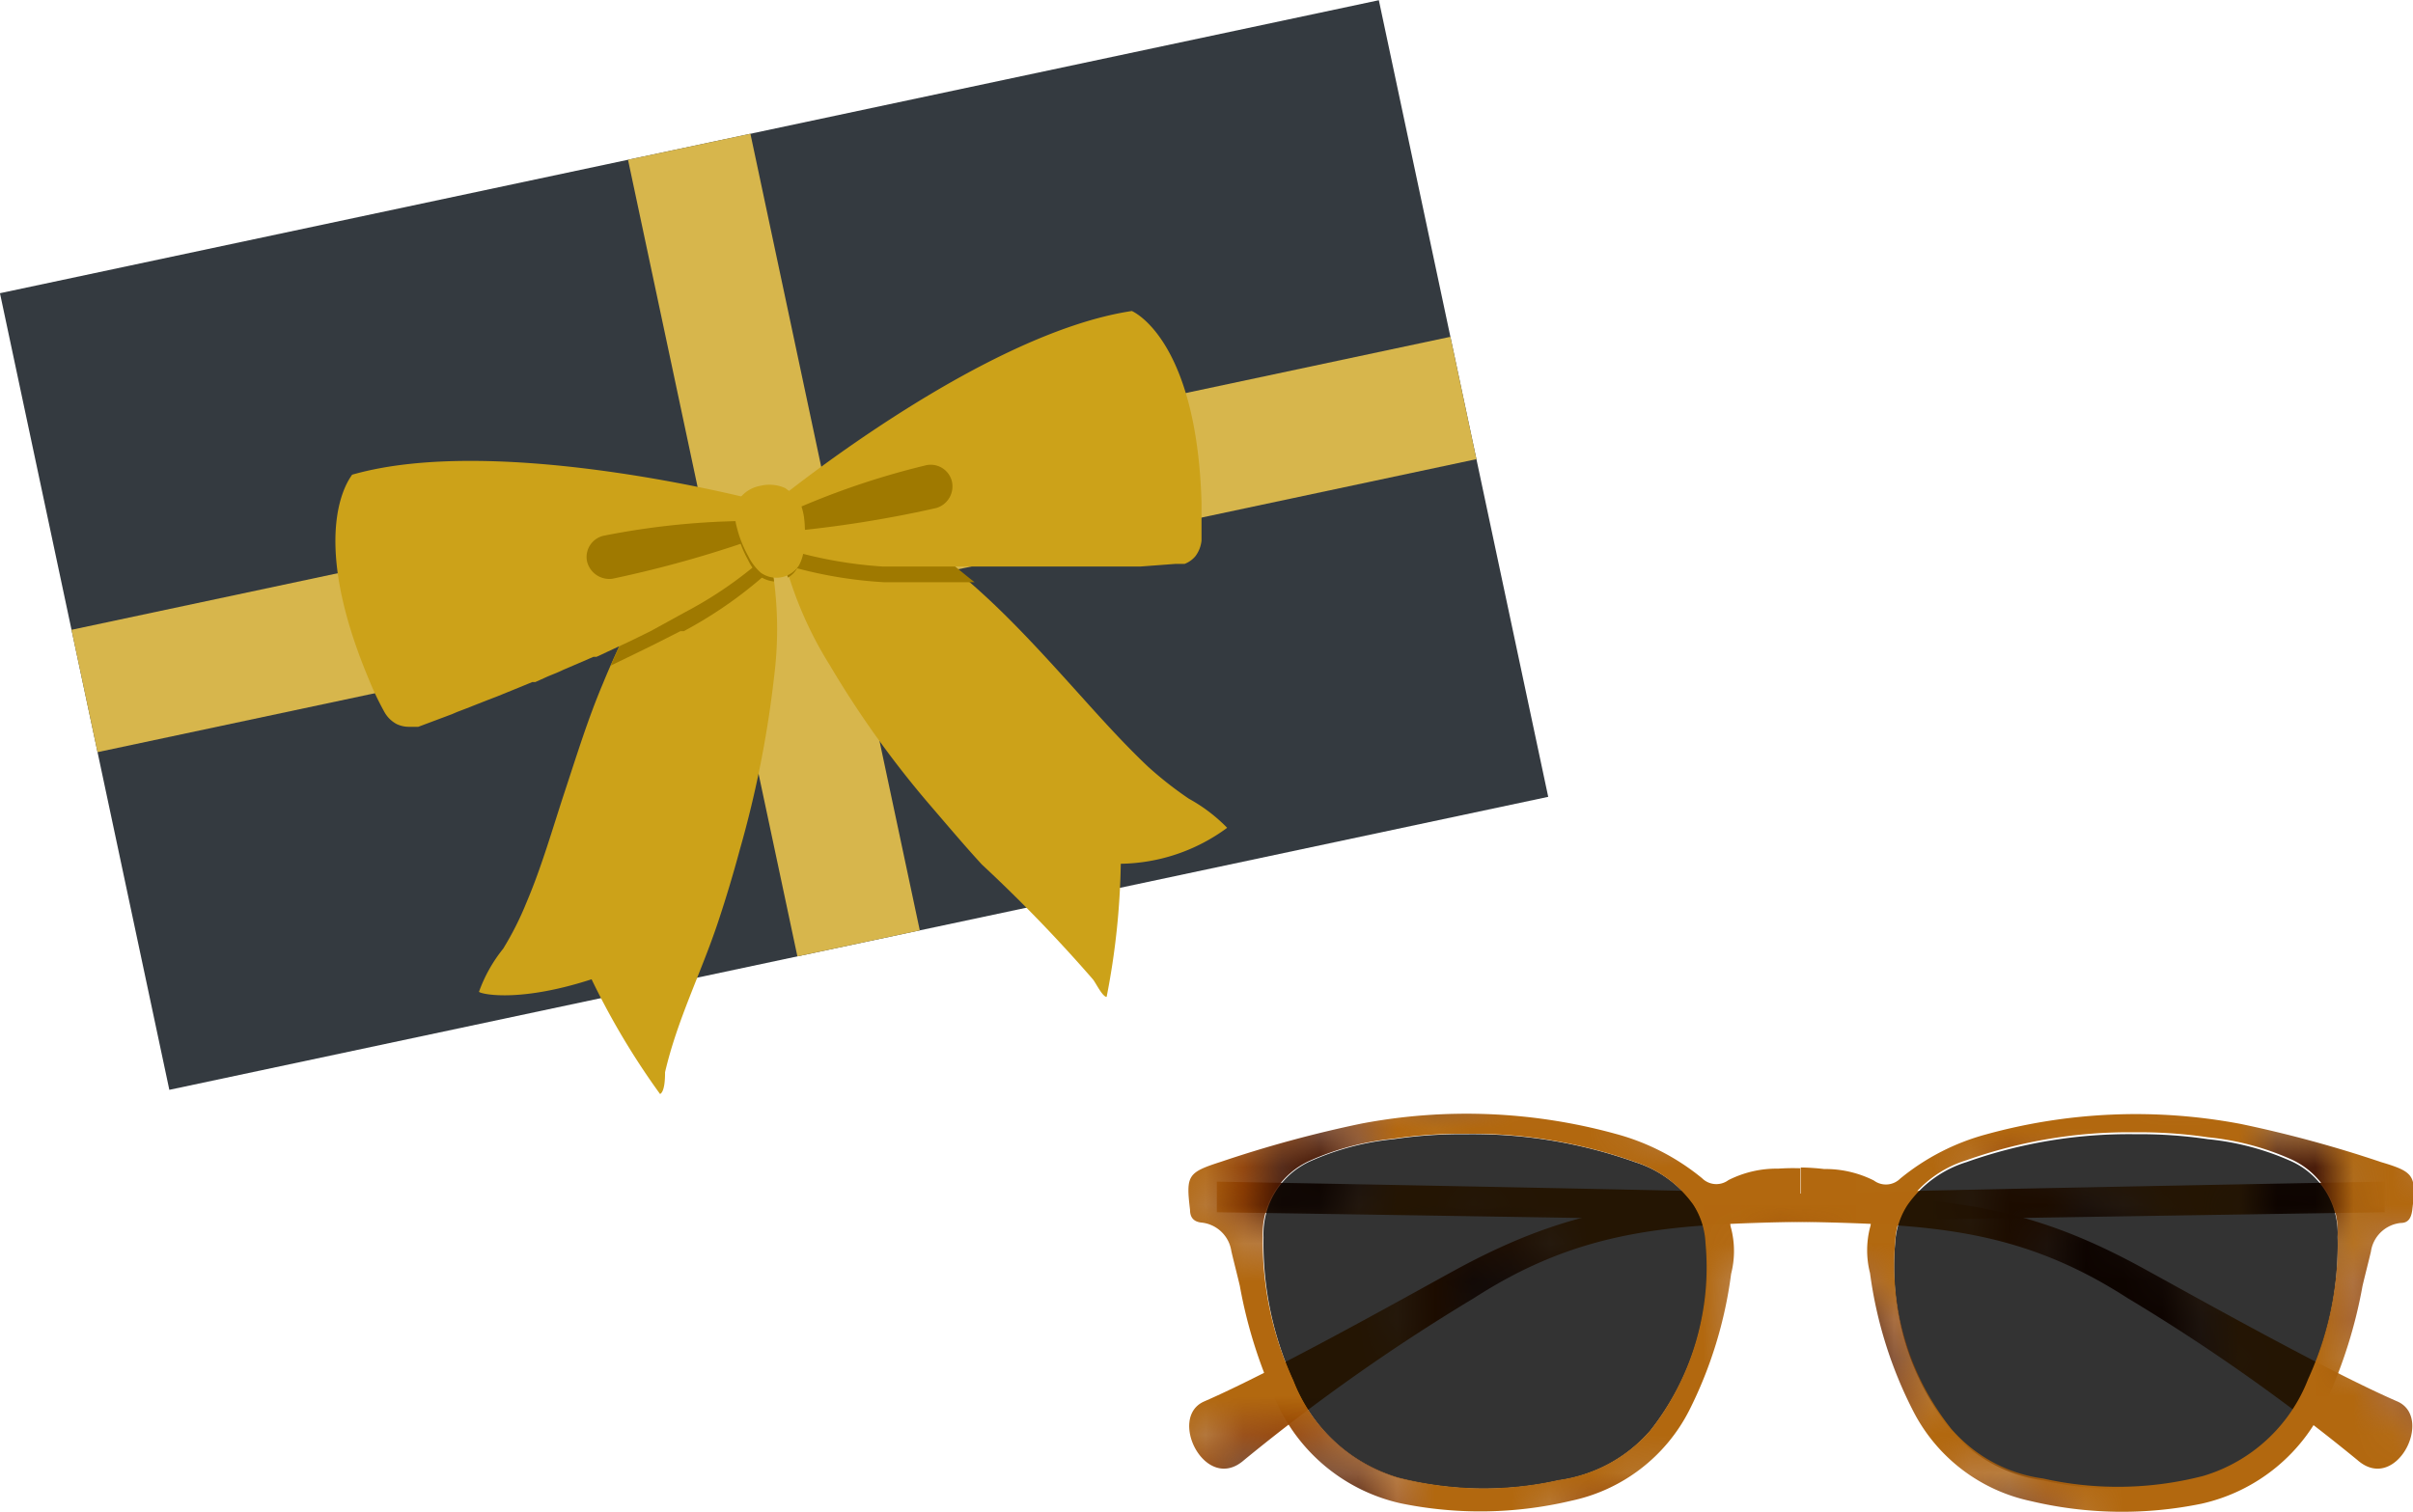
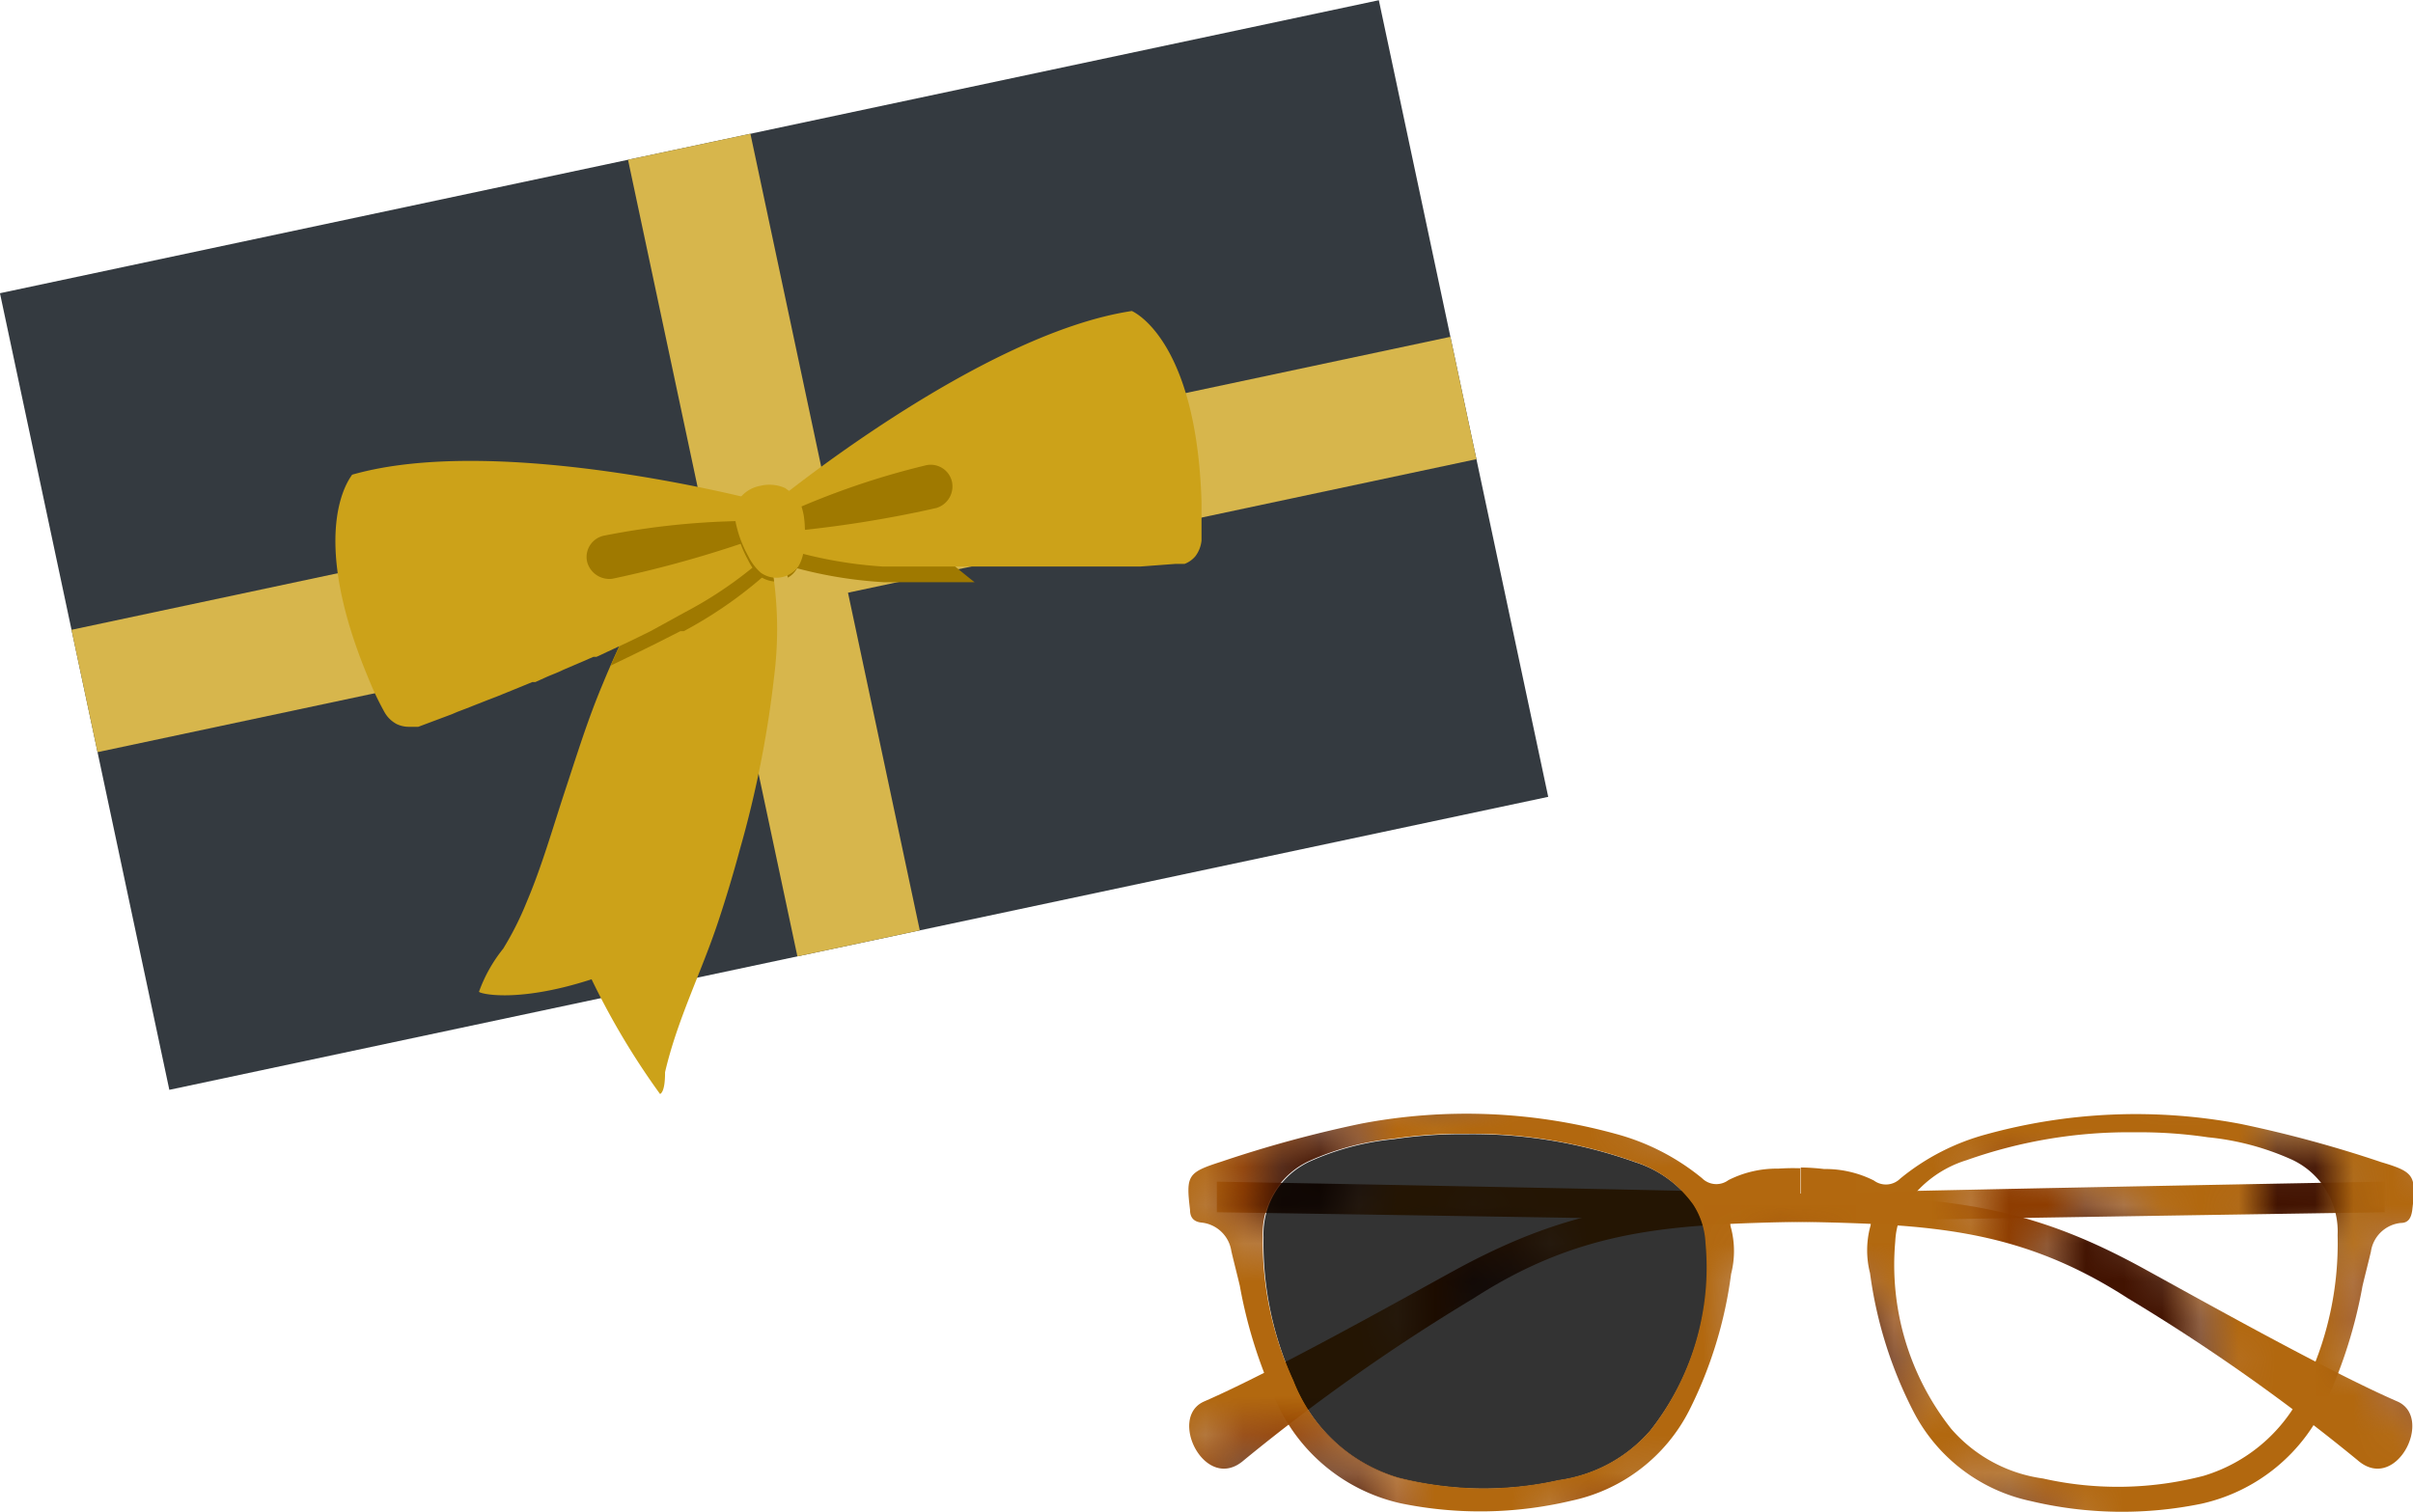
<svg xmlns="http://www.w3.org/2000/svg" viewBox="0 0 63.06 39.52">
  <defs>
    <pattern id="a" width="50" height="51.03" patternUnits="userSpaceOnUse" viewBox="0 0 50 51.03">
      <rect width="50" height="51.03" style="fill:none" />
      <path d="M47.16,3.16a5.62,5.62,0,0,0,2.84-1V6.31a8.82,8.82,0,0,1-1.22-.66c-1-.62-3.29-.4-3.54,0s1.47,1.92,2.28,2.43A2.27,2.27,0,0,0,50,8.5v1.67a1.8,1.8,0,0,0-1.89,1.42c-.14,1.06-.24,2.15,1.14,2.83a3.37,3.37,0,0,0,.75.26V25.35l-.1-.06s-3.58-1.8-6.62-.83-3,4.29.61,5.05c3,.63,4.94.57,6.11-.29V35a8.54,8.54,0,0,0-1.12-1.5s-2.22-1.43-3-.61-.4,3,.88,4.37S49.36,38.39,50,37L50,37v2.61c-1.07,1-.89,3.18,0,4.55v2.22a1.65,1.65,0,0,0-.71-.15c-.71,0-1,.38-.58,1.09s.95,1.09,1.19.75a.22.22,0,0,1,.1-.09v2.16a4.19,4.19,0,0,0-2.63-1A19,19,0,0,0,44.68,49c-.66,0-1.45,1-1.75,2h-1L42,51a2.35,2.35,0,0,0-.05-3.28,1.85,1.85,0,0,0-1.82-.39,2.4,2.4,0,0,0-1.17,3,1.66,1.66,0,0,0,.62.67H37.41l-.06-.11s-1.42-2-2.69-1.41A4.63,4.63,0,0,0,32.84,51H31l-.15-.22s-1-1.19-1.62-.56a1,1,0,0,0-.17.78H23.79a.77.77,0,0,0-.77-.16,1.42,1.42,0,0,0-.35.16H18.78a2.31,2.31,0,0,0-.39-.31s-2.37-1.21-3.54-.11a2.27,2.27,0,0,0-.33.42H9.78a2.25,2.25,0,0,0-2-2.7S7,48.4,6.1,48.4a2.61,2.61,0,0,0-2.22,1.85A1.36,1.36,0,0,0,4,51H.67A4,4,0,0,0,0,50.09V47.93c.3-.17.9.06,1.08-.17s.16-.64-.24-.94A4,4,0,0,0,0,46.33V44.11a3,3,0,0,0,1.11,1c1.77.91,3.95.68,3.95-.5S5.67,42.29,5,41A4.66,4.66,0,0,0,3.19,38.9a2.84,2.84,0,0,0-3.09.56l-.1.1V37a2,2,0,0,0,0-2V29.22a2.9,2.9,0,0,0,.57-.54A2.32,2.32,0,0,0,0,25.35V14.68a1.3,1.3,0,0,0,1.52-.9c.33-.72.94-1.32.4-2.34,0,0-.51-1.24-1.55-1.28H0V8.5l.05,0C.81,7.9,1.11,7,.05,6.32H0V2.16A1.71,1.71,0,0,0,.71.06.21.21,0,0,1,.67,0H4A3.42,3.42,0,0,0,6.64,2.26,3.56,3.56,0,0,0,9.78,0V0h4.74a4.15,4.15,0,0,0,1,4.82C17,6,18.67,4.87,19.14,3c.37-1.51.15-2.46-.36-3h3.89c-.54.37-.5,1.09-.46,1.81s.66,1.18,1.52,1A1.24,1.24,0,0,0,24.44,1a3.16,3.16,0,0,0-.65-1h5.29c.09,1,.84,2.47,1.48,2.6C31.38,2.76,32,1.44,31,0h1.82a4,4,0,0,0-.76,2.43,2.88,2.88,0,0,0,3,3.16A3,3,0,0,0,38.31,3a5.89,5.89,0,0,0-.9-3h2.12a2,2,0,0,0,2.36,0h1a2.86,2.86,0,0,0-.12.85C42.86,2,43.82,3.56,47.16,3.16ZM40.94,6.21A2.1,2.1,0,0,0,43,5.36c.41-.5.21-1.07-.3-1.58,0,0-1.16-1.07-2-.39S40.08,6,40.94,6.21Zm-4.25,5.42a6.7,6.7,0,0,0,4,3.11A2.83,2.83,0,0,0,44.13,14a2.67,2.67,0,0,0-.46-3.55A16,16,0,0,1,42,9.15a3.1,3.1,0,0,0-3.29-.91C36.94,8.7,35.67,9.82,36.69,11.63Zm.86,17.45c1.21.05,2.73-1.7,1-3.39,0,0-1.42-.57-2.23.22S36.33,29,37.55,29.08Zm-2-.31s-1.37-1.18-2.28-.28-2.38,3.39-.91,3.73,1.82.62,3-.34A2.31,2.31,0,0,0,35.56,28.77ZM34,15.81c-1.76,1.5-.81,4.66.54,6.1s2.16,2.25,3,1.2,2-2.64-.07-6.17C37.48,16.94,35.79,14.3,34,15.81Zm-5.2-3.61a4,4,0,0,0,4.61.56c1.47-1,1.87-2.09,1.62-2.94s-.2-1.24-1-1.63a4.16,4.16,0,0,0-3.44-.34C28.59,8.47,27.78,11.24,28.84,12.2ZM23,23.34c-.14,1.05-.24,2.14,1.14,2.82s1.93.07,2.26-.64.95-1.32.41-2.34c0,0-.51-1.24-1.55-1.27S23.14,22.28,23,23.34Zm.3-6.48c0,.68,2.83,1.73,3.17-.68s-.47-2.71-1-3a2,2,0,0,0-2.09.46C22.64,14.53,23.31,16.18,23.31,16.86Zm6.24,5.72c1.62-.22,2.94-4.4.51-6.43a2.75,2.75,0,0,0-3.14,1.47C25.91,19.65,27.93,22.81,29.55,22.58Zm.66,5c1.06,0,1.52-.06,1.52-.74a2.24,2.24,0,0,0-.61-1.63s-1.06-.79-1.72,0S29.15,27.61,30.21,27.61ZM23.83,8.7c1.77.67,3.09-.29,4.46-1.13s1.62-2.71-.51-4.07a4.93,4.93,0,0,0-4,.34C22,5,22.06,8,23.83,8.7ZM20.56,26.93c-.86.68-.61,2.6.25,2.82a2.12,2.12,0,0,0,2.08-.85c.4-.5.2-1.07-.31-1.58C22.58,27.32,21.42,26.25,20.56,26.93Zm.69,5a1.84,1.84,0,0,0-1.82-.4,2.4,2.4,0,0,0-1.16,3c.45,1,2.32,1.47,3,.62A2.34,2.34,0,0,0,21.25,31.9ZM19.36,13.76a1.79,1.79,0,0,0,1.07-2.94s-.71-.9-1.32-.22S18.45,13.7,19.36,13.76Zm-3.15,4.32a18.38,18.38,0,0,1-.5,2.2,4.08,4.08,0,0,0,.4,3.76c1,1.68,2.4,2.61,3.56.91a8.06,8.06,0,0,0,1.19-5.27c-.08-1.83-.84-3-1.83-3.33S16.82,16.38,16.21,18.08ZM9.65,32.88a1.79,1.79,0,0,0,1.06-2.94S10,29,9.39,29.71,8.74,32.82,9.65,32.88Zm.57-8.72A4.77,4.77,0,0,0,7,23.34c-2.23.07-3.58,1.8-3.17,3s2.5,2.18,4.25,1.58S11.84,25.52,10.22,24.16Zm4.32-6.62a2.05,2.05,0,0,0-2.9-.53c-2,1.06-1.76,3.62-.75,3.92S15.82,20.32,14.54,17.54Zm-1.49,9c-.74.91-.06,2.56-.06,3.24s2.83,1.73,3.17-.68-.47-2.71-1-3A2.07,2.07,0,0,0,13.05,26.57Zm.51,11.14c.91.74,1.82.34,2.38-.73a2.79,2.79,0,0,0-1.22-3.9s-2.12-1.63-3.18.06S12.65,37,13.56,37.71ZM12,9.94c-.27,1.65,1,4.14,2.77,3.61a3.84,3.84,0,0,0,2.7-4.21C17,7.6,16,7.6,16,7.6S12.24,8.28,12,9.94Zm-.54-1.75a2.3,2.3,0,0,0,1.47-3.9,1.53,1.53,0,0,0-2.33.62C9.56,6.55,10.17,8.13,11.43,8.19Zm-4,3.16c-1.07.56-1.52,1.35-.71,2.93S8.25,16.94,9,16.66s1.83-.57,1.78-1.7a4.17,4.17,0,0,0-1.27-3.33A2,2,0,0,0,7.44,11.35ZM4.65,10.11A3.37,3.37,0,0,0,8.2,7.45,2.94,2.94,0,0,0,8,5a2.14,2.14,0,0,0-2.48-1A3.84,3.84,0,0,0,2.73,6.89,2.42,2.42,0,0,0,4.65,10.11Zm.64,11.28c.75-.67,1.43-4.68-1.35-4.72,0,0-2.26.33-3.11,1.88s-.95,4.1.32,4.64S4.53,22.06,5.29,21.39ZM6.37,32s-4-3.24-4.58-1.35S3.94,36.43,6,37.41,9.28,35.23,6.37,32Zm4.86,10.75s-2.33-1-3.74-.17-1.88,2.93.4,4.17,3.29,2.26,4.71.8S13.71,44.2,11.23,42.74ZM18,42.51c.16-1.41-.3-2.31-1.16-2.65,0,0-3-.45-3.8.45s-.1,2.77,1.88,3.56S17.86,43.92,18,42.51Zm2.45,5.39a1.53,1.53,0,0,0-.82-1.54s-1.72-.48-2.16.44a1.64,1.64,0,0,0,1.22,2.26A1.22,1.22,0,0,0,20.46,47.9Zm3.68-4.71a5.17,5.17,0,0,0-.46-4.69s-1.26-1.41-2.33-.56-.81,3.89.16,5.08S23.88,44.09,24.14,43.19ZM28,44.41s-2.23-1-3.31.23S23.51,49.83,26,50.51,30.12,46.59,28,44.41Zm.87-5.17s-1.41-.57-2.22.22,0,3.11,1.21,3.16S30.56,40.93,28.84,39.24Zm1.28-7a1.81,1.81,0,0,0-2.42-1.28c-2,.6-3.24,3.08-2.16,4.82s3.1,1.35,4.18-.16A3.35,3.35,0,0,0,30.12,32.22Zm2.11,11.87s-.7-.9-1.31-.22-.66,3.1.25,3.16A1.79,1.79,0,0,0,32.23,44.09Zm2-1.64c2.22-.11,2.88-1.24,2.68-2.25A3.33,3.33,0,0,0,35,37.32s-3.65-.91-3.85,1S32,42.57,34.21,42.45Zm3.27,1.36a1.9,1.9,0,0,0-1.18-.26,2.26,2.26,0,0,0-1.69,1.24,1.89,1.89,0,0,0,1,2.48c1.08.38,2.43.3,3-.45S39.54,45.09,37.48,43.81Zm2.9-3.9a3.08,3.08,0,0,0,2.23,4.58c2.78.39,4.3-.68,4.35-3.11a2.91,2.91,0,0,0-2.18-2.31C42.81,38.5,41.24,39,40.38,39.91Zm-.07-7.47s-1.62-1.2-2.9-.22-.74,3.76.34,4.51,2.83-.07,3.37-1.13S41.39,33.5,40.31,32.44ZM45.1,15.88c-1.75,0-4.65.23-4,2.56s1.75,3.47,4,3.32,5.34-2.64,3.18-4.37A5,5,0,0,0,45.1,15.88Z" style="fill:#b2680f" />
      <path d="M.71.06A.21.21,0,0,1,.67,0H.18A1.32,1.32,0,0,1,.06,1.39L0,1.46v.7A1.71,1.71,0,0,0,.71.06Z" style="fill:#8e3d00" />
      <path d="M6.64,2.26A3.56,3.56,0,0,0,9.78,0V0H9.2A2.36,2.36,0,0,1,7.86,1.28C7.15,1.62,6.61,1.06,6,1c-.36,0-.65-.54-.75-1H4A3.42,3.42,0,0,0,6.64,2.26Z" style="fill:#8e3d00" />
      <path d="M2.73,6.89A3.84,3.84,0,0,1,5.51,4.07,2.14,2.14,0,0,1,8,5,2.94,2.94,0,0,1,8.2,7.45a3.37,3.37,0,0,1-3.55,2.66A2.42,2.42,0,0,1,2.73,6.89ZM4.55,9c.68,0,1.62.53,2.36-.49s1.35-1.8.64-2.78c0,0-.57-1-2.09-.08S4.25,7.6,4.05,8.06,3.88,9,4.55,9Z" style="fill:#8e3d00" />
      <path d="M1.52,13.78c.33-.72.94-1.32.4-2.34,0,0-.51-1.24-1.55-1.28H0V11A1.14,1.14,0,0,1,.5,11a1.46,1.46,0,0,1,1,.76c.5.71-.28,1.58-.88,2.07C.35,14,.17,14,0,14v.68A1.3,1.3,0,0,0,1.52,13.78Z" style="fill:#8e3d00" />
      <path d="M9.51,11.63A4.17,4.17,0,0,1,10.78,15c.05,1.13-1,1.41-1.78,1.7s-1.46-.8-2.27-2.38-.36-2.37.71-2.93A2,2,0,0,1,9.51,11.63Zm-1.31.45c-1.12.4-1.42,1.36-.86,2.09S8.65,16.43,9.21,16s1.62-.4.86-2.37C10.07,13.61,9.31,11.69,8.2,12.08Z" style="fill:#8e3d00" />
      <path d="M19,16.35c1,.37,1.75,1.5,1.83,3.33A8.06,8.06,0,0,1,19.67,25c-1.16,1.7-2.55.77-3.56-.91a4.08,4.08,0,0,1-.4-3.76,18.38,18.38,0,0,0,.5-2.2C16.82,16.38,18,16,19,16.35Zm-1.91,2.34A13.85,13.85,0,0,0,16.58,21c-.16,1.24.28,2.86,1.18,3a2.49,2.49,0,0,0,2.14-2.63,27.55,27.55,0,0,1-.36-3.18c-.07-.86-1-1.44-1.51-1.18S17.36,17.5,17.12,18.69Z" style="fill:#8e3d00" />
      <path d="M5.29,21.39c-.76.67-2.88,2.35-4.14,1.8S0,20.09.83,18.55s3.11-1.88,3.11-1.88C6.72,16.71,6,20.72,5.29,21.39Zm-.68-3.86a1.53,1.53,0,0,0-1.29,0,16.91,16.91,0,0,0-1.57,1.29c-.78.72-.46,1.21-.52,2s.51,1.19,1.41.49,2.31-1,2.42-2S4.93,17.72,4.61,17.53Z" style="fill:#8e3d00" />
      <path d="M15.48,4.82C17,6,18.67,4.87,19.14,3c.37-1.51.15-2.46-.36-3H17.2a2.44,2.44,0,0,1,.47.13,1.32,1.32,0,0,1,1,1.06,4.65,4.65,0,0,1-.85,2.58c-.51.47-1.07.49-2,0S15.09,1,15.66.32A1,1,0,0,1,16.17,0H14.52A4.15,4.15,0,0,0,15.48,4.82Z" style="fill:#8e3d00" />
      <path d="M16,7.6s1.07,0,1.48,1.74a3.84,3.84,0,0,1-2.7,4.21c-1.75.53-3-2-2.77-3.61S16,7.6,16,7.6Zm-3.08,3.54c.41.91,1.25,1.77,2,1.32a6,6,0,0,0,2-1.88A2.71,2.71,0,0,0,16.7,9,1.16,1.16,0,0,0,15,8.54C13.73,9.18,12.48,10.24,12.88,11.14Z" style="fill:#8e3d00" />
      <path d="M10.89,20.93c-1-.3-1.21-2.86.75-3.92a2.05,2.05,0,0,1,2.9.53C15.82,20.32,11.91,21.23,10.89,20.93Zm.54-2c0,.75.17,1.43,1.19,1s1.48-.64,1.48-1.28c0,0-.07-1.17-.61-1.17S11.43,18.22,11.43,19Z" style="fill:#8e3d00" />
      <path d="M.57,28.68A2.32,2.32,0,0,0,0,25.35V26.7A1.58,1.58,0,0,1,.17,27,1.08,1.08,0,0,1,0,28.11v1.11A2.9,2.9,0,0,0,.57,28.68Z" style="fill:#8e3d00" />
      <path d="M8.06,27.93c-1.75.6-3.85-.38-4.25-1.58s.94-2.94,3.17-3a4.77,4.77,0,0,1,3.24.82C11.84,25.52,9.81,27.33,8.06,27.93Zm2-2.37c.13-.34.27-1-1.12-1.25a4,4,0,0,0-2.32.08c-1,.45-1.62,1.24-1.08,1.81a2.85,2.85,0,0,0,2.43.37A3.94,3.94,0,0,0,10,25.56Z" style="fill:#8e3d00" />
      <path d="M48.68,1.92c-.47,0-1.18.34-2.26.41A2.15,2.15,0,0,1,44.26.45,1.38,1.38,0,0,1,44.34,0H42.93a2.86,2.86,0,0,0-.12.85c0,1.18,1,2.71,4.35,2.31a5.62,5.62,0,0,0,2.84-1v-.7A1.59,1.59,0,0,1,48.68,1.92Z" style="fill:#8e3d00" />
      <path d="M41.89,0H39.53A2,2,0,0,0,41.89,0Z" style="fill:#8e3d00" />
-       <path d="M35.07,5.59A3,3,0,0,0,38.31,3a5.89,5.89,0,0,0-.9-3H36.1a2.35,2.35,0,0,1,.64.74c.66.67.76,1.46.45,2.93s-1.11.57-1.92.9-1.62-.11-2.07-1.41S33.76.59,34.76,0H32.84a4,4,0,0,0-.76,2.43A2.88,2.88,0,0,0,35.07,5.59Z" style="fill:#8e3d00" />
+       <path d="M35.07,5.59A3,3,0,0,0,38.31,3a5.89,5.89,0,0,0-.9-3H36.1a2.35,2.35,0,0,1,.64.74c.66.67.76,1.46.45,2.93s-1.11.57-1.92.9-1.62-.11-2.07-1.41S33.76.59,34.76,0H32.84a4,4,0,0,0-.76,2.43Z" style="fill:#8e3d00" />
      <path d="M36.69,11.63c-1-1.81.25-2.93,2-3.39A3.1,3.1,0,0,1,42,9.15a16,16,0,0,0,1.67,1.3A2.67,2.67,0,0,1,44.13,14a2.83,2.83,0,0,1-3.44.74A6.7,6.7,0,0,1,36.69,11.63Zm2.92,1.51a18.63,18.63,0,0,1,2.8.75,1.27,1.27,0,0,0,1.51-1.17c0-.64-.16-.86-1.08-1.54a11.79,11.79,0,0,0-1.78-1.39c-1-.61-2.5-.72-2.9.18S38.46,13,39.61,13.14Z" style="fill:#8e3d00" />
      <path d="M48.11,11.59c-.14,1.06-.24,2.15,1.14,2.83a3.37,3.37,0,0,0,.75.26V14c-.19-.05-.36-.2-.64-.3-.54-.19-1-1.35-.41-1.84A4.44,4.44,0,0,1,50,11v-.87A1.8,1.8,0,0,0,48.11,11.59Z" style="fill:#8e3d00" />
      <path d="M30.67,7.85a4.16,4.16,0,0,1,3.44.34c.76.39.7.79,1,1.63s-.15,2-1.62,2.94a4,4,0,0,1-4.61-.56C27.78,11.24,28.59,8.47,30.67,7.85ZM30,11.63a2.73,2.73,0,0,0,3.18-.11c1.17-.68,1.73-1.3.46-2.2a3,3,0,0,0-2.07-.4C30.36,9.15,28.74,11,30,11.63Z" style="fill:#8e3d00" />
      <path d="M34,15.81c1.75-1.51,3.44,1.13,3.44,1.13,2.09,3.53.88,5.12.07,6.17s-1.62.23-3-1.2S32.28,17.31,34,15.81Zm0,2.74A6.78,6.78,0,0,0,35,20.72c.36.71.81,1.35,1.39,1.5s.69,0,1-.51A4.16,4.16,0,0,0,37,17.84s-.94-1.47-1.77-1.13A2,2,0,0,0,34.06,18.55Z" style="fill:#8e3d00" />
      <path d="M45.1,15.88a5,5,0,0,1,3.18,1.51c2.16,1.73-.88,4.21-3.18,4.37s-3.44-1-4-3.32S43.35,15.88,45.1,15.88Zm1.32,1.55a4,4,0,0,0-2.87-.08,1.47,1.47,0,0,0-.47,2.37,3.38,3.38,0,0,0,2.7,1.06,4.16,4.16,0,0,0,1.62-1.21c.4-.37,1.38-1.16.37-1.65A6,6,0,0,1,46.42,17.43Z" style="fill:#8e3d00" />
      <path d="M23.83,3.84a4.93,4.93,0,0,1,4-.34c2.13,1.36,1.87,3.22.51,4.07S25.6,9.37,23.83,8.7,22,5,23.83,3.84Zm-.15,2.52c0,.75.71,2,1.92,1.51a12,12,0,0,0,2.6-1.28c.54-.42.81-1-.4-1.85a5.42,5.42,0,0,0-2.47-.18A2,2,0,0,0,23.68,6.36Z" style="fill:#8e3d00" />
      <path d="M26.92,17.62a2.75,2.75,0,0,1,3.14-1.47c2.43,2,1.11,6.21-.51,6.43S25.91,19.65,26.92,17.62Zm.88,2.18c.17,1,1.08,1.95,1.75,1.77a2.19,2.19,0,0,0,.64-3.28s-.64-1.13-1.58-.71S27.63,18.78,27.8,19.8Z" style="fill:#8e3d00" />
      <path d="M23.31,16.86c0-.68-.67-2.33.07-3.23a2,2,0,0,1,2.09-.46c.54.3,1.35.61,1,3S23.31,17.54,23.31,16.86Zm.84-.34c.44.53,1,.87,1.42.57a1.49,1.49,0,0,0,.61-1.73c-.31-.83-.41-1.17-.81-1.32a1.41,1.41,0,0,0-1.25.38A1.93,1.93,0,0,0,24.15,16.52Z" style="fill:#8e3d00" />
      <path d="M43.28,24.46c-3,1-3,4.29.61,5.05,3,.63,4.94.57,6.11-.29V28.11a2.37,2.37,0,0,1-.75.61c-.84.45-2.22,0-4-.15S42.84,27.29,43,26.38s1.65-.9,3.41-.82a8.66,8.66,0,0,1,3,.6,1.67,1.67,0,0,1,.64.54V25.35l-.1-.06S46.32,23.49,43.28,24.46Z" style="fill:#8e3d00" />
      <path d="M23,23.34c.13-1.06,1.21-1.47,2.26-1.43s1.55,1.27,1.55,1.27c.54,1-.07,1.62-.41,2.34s-.87,1.32-2.26.64S22.87,24.39,23,23.34Zm1.24,2.1c.54.19.68.57,1.29.08s1.38-1.36.87-2.07a1.41,1.41,0,0,0-1-.75c-.64,0-1,.41-1.55.9S23.72,25.25,24.25,25.44Z" style="fill:#8e3d00" />
      <path d="M0,50.79A1.88,1.88,0,0,1,.18,51H.67A4,4,0,0,0,0,50.09Z" style="fill:#8e3d00" />
      <path d="M7.79,48.33S7,48.4,6.1,48.4a2.61,2.61,0,0,0-2.22,1.85A1.36,1.36,0,0,0,4,51h1.3a.91.91,0,0,1,.08-.78,2.32,2.32,0,0,1,1.75-1,2.15,2.15,0,0,1,1.79.49A1.58,1.58,0,0,1,9.2,51h.58A2.25,2.25,0,0,0,7.79,48.33Z" style="fill:#8e3d00" />
      <path d="M0,44.11V39.56l.1-.1a2.84,2.84,0,0,1,3.09-.56A4.66,4.66,0,0,1,5,41c.66,1.3,0,2.48,0,3.67s-2.18,1.41-3.95.5A3,3,0,0,1,0,44.11ZM1.72,44A2.09,2.09,0,0,0,4,44.41c.47-.26,1.18-1.32.1-3.23,0,0-.71-1.44-1.28-1.62a1.54,1.54,0,0,0-1.89,1A3.17,3.17,0,0,0,1.72,44Z" style="fill:#8e3d00" />
      <path d="M12.6,47.54c-1.42,1.46-2.43.45-4.71-.8s-1.82-3.33-.4-4.17,3.74.17,3.74.17C13.71,44.2,14,46.07,12.6,47.54ZM11.33,44s-1.52-1-2.46-.68S7.49,44.6,8,45l2.09,1.66c.1.07,1.31.94,2.12.26S13.16,45.13,11.33,44Z" style="fill:#8e3d00" />
      <path d="M0,35v2A2,2,0,0,0,0,35Z" style="fill:#8e3d00" />
      <path d="M6,37.41c-2.1-1-4.86-4.89-4.25-6.77S6.37,32,6.37,32C9.28,35.23,8.13,38.39,6,37.41Zm.74-1c.54-.23.81-.53.71-1.06A3.72,3.72,0,0,0,7,33.46s-1.08-1.09-1.82-1.73-.77.11-1.35.64-.64,1.24.41,2.52S6.24,36.62,6.78,36.4Z" style="fill:#8e3d00" />
      <path d="M21.25,31.9a2.34,2.34,0,0,1,.05,3.27c-.71.85-2.58.4-3-.62a2.4,2.4,0,0,1,1.16-3A1.84,1.84,0,0,1,21.25,31.9Zm-1.35.28c-.61.19-1.35.71-1.14,1.17s1.18,1.5,1.65,1.5,1-.22,1-.79a1.51,1.51,0,0,0-.33-1.2S20.51,32,19.9,32.18Z" style="fill:#8e3d00" />
      <path d="M15.15,26.12c.54.3,1.35.6,1,3S13,30.49,13,29.81s-.68-2.33.06-3.24A2.07,2.07,0,0,1,15.15,26.12Zm-1.32,3.35c.44.53,1,.87,1.42.56a1.47,1.47,0,0,0,.6-1.73c-.3-.82-.4-1.16-.81-1.31a1.4,1.4,0,0,0-1.24.37A1.91,1.91,0,0,0,13.83,29.47Z" style="fill:#8e3d00" />
      <path d="M11.54,33.14c1.06-1.69,3.18-.06,3.18-.06A2.79,2.79,0,0,1,15.94,37c-.56,1.07-1.47,1.47-2.38.73S10.47,34.83,11.54,33.14Zm2.17,3.27c.91.29,1.17.85,1.57.29s1.22-.79-.15-2.37c0,0-1.17-1.76-2.13-.8A1.85,1.85,0,0,0,13.71,36.41Z" style="fill:#8e3d00" />
      <path d="M14.93,43.87c-2-.79-2.69-2.66-1.88-3.56s3.8-.45,3.8-.45c.86.34,1.32,1.24,1.16,2.65S16.9,44.66,14.93,43.87Zm2.27-1.19c.56-1,.36-1.92-.76-2.2,0,0-1.92-.28-2.37.51s1.11,1.92,1.62,2S16.65,43.64,17.2,42.68Z" style="fill:#8e3d00" />
      <path d="M14.85,50.61a2.27,2.27,0,0,0-.33.42h1.65a2.38,2.38,0,0,1,1,0h1.58a2.31,2.31,0,0,0-.39-.31S16,49.51,14.85,50.61Z" style="fill:#8e3d00" />
      <path d="M44.68,49c-.66,0-1.45,1-1.75,2h1.41a1.8,1.8,0,0,1,2.15-1c1.35.23,2.7.34,2.7.34a1.6,1.6,0,0,1,.81.43v-.7a4.19,4.19,0,0,0-2.63-1A19,19,0,0,0,44.68,49Z" style="fill:#8e3d00" />
      <path d="M42,51l-.06.05H39.53a1.66,1.66,0,0,1-.62-.67,2.4,2.4,0,0,1,1.17-3,1.85,1.85,0,0,1,1.82.39A2.35,2.35,0,0,1,42,51Zm.15-1.11a1.5,1.5,0,0,0-.34-1.21s-.6-.86-1.21-.67-1.35.71-1.15,1.16,1.18,1.51,1.66,1.51A.93.93,0,0,0,42.1,49.87Z" style="fill:#8e3d00" />
      <path d="M38.66,46.82c-.57.75-1.92.83-3,.45a1.89,1.89,0,0,1-1-2.48,2.26,2.26,0,0,1,1.69-1.24,1.9,1.9,0,0,1,1.18.26C39.54,45.09,39.23,46.07,38.66,46.82ZM38,44.75a1.24,1.24,0,0,0-1.59-.41c-.91.52-1.18,1.69-.54,2.14a3.8,3.8,0,0,0,1.49.49c.4.15.67-.23,1.07-.71S38.56,45.28,38,44.75Z" style="fill:#8e3d00" />
      <path d="M34.66,49.51A4.63,4.63,0,0,0,32.84,51h1.92l.21-.11A1.09,1.09,0,0,1,36.1,51h1.31l-.06-.11S35.93,49,34.66,49.51Z" style="fill:#8e3d00" />
      <path d="M50,44.11V39.56C48.93,40.61,49.11,42.74,50,44.11Z" style="fill:#8e3d00" />
      <path d="M44.78,39.07A2.91,2.91,0,0,1,47,41.38c-.05,2.43-1.57,3.5-4.35,3.11a3.08,3.08,0,0,1-2.23-4.58C41.24,39,42.81,38.5,44.78,39.07Zm-3.66,2.41c0,.64,1.15,1.39,1.59,1.8a1.44,1.44,0,0,0,1.55.23,6.48,6.48,0,0,0,1.59-1A1.14,1.14,0,0,0,46,41c-.41-.6-.61-.72-1.08-.72a6.63,6.63,0,0,1-1.79-.11C42.44,39.93,41.09,40.84,41.12,41.48Z" style="fill:#8e3d00" />
      <path d="M40.31,32.44c1.08,1.06,1.35,2.11.81,3.16s-2.29,1.89-3.37,1.13-1.62-3.53-.34-4.51S40.31,32.44,40.31,32.44Zm-.5,1s-1-1-1.59-.3.31,2.14,1.12,2.29S41,34.33,39.81,33.46Z" style="fill:#8e3d00" />
      <path d="M48.88,33.5A8.54,8.54,0,0,1,50,35v2L50,37c-.6,1.36-1.89,1.59-3.17.23s-1.62-3.54-.88-4.37S48.88,33.5,48.88,33.5Zm.17,1.09s-1-1.36-1.85-1.06a1.34,1.34,0,0,0-.64,2.26c.81,1.09,1.68,1.7,2.12,1.32A1.75,1.75,0,0,0,49.05,34.59Z" style="fill:#8e3d00" />
      <path d="M28,44.41c2.15,2.18.54,6.78-2,6.1s-2.43-4.59-1.35-5.87S28,44.41,28,44.41Zm-.59,1.21a1.15,1.15,0,0,0-1.83.17,2.17,2.17,0,0,0,.16,3c.6.67,1.41,1,1.92,0S28.79,47,27.38,45.62Z" style="fill:#8e3d00" />
      <path d="M30.12,32.22a3.35,3.35,0,0,1-.4,3.38c-1.08,1.51-3.1,1.89-4.18.16s.2-4.22,2.16-4.82A1.81,1.81,0,0,1,30.12,32.22Zm-.91.22a1.93,1.93,0,0,0-1.65-.34c-.74.34-1.65,1.36-1.62,2a2.58,2.58,0,0,0,.91,1.85c.54.33.88,0,1.66-.61S30.33,33.53,29.21,32.44Z" style="fill:#8e3d00" />
      <path d="M35.56,28.77a2.31,2.31,0,0,1-.21,3.11c-1.16,1-1.51.68-3,.34s0-2.83.91-3.73S35.56,28.77,35.56,28.77Zm-.58.62a1.67,1.67,0,0,0-1.48.49c-.61.68-1,1.74-.51,1.92s1.59.49,2-.22S36,30,35,29.39Z" style="fill:#8e3d00" />
      <path d="M28.84,39.24c1.72,1.69.21,3.44-1,3.38s-2-2.37-1.21-3.16S28.84,39.24,28.84,39.24Zm-1.08.42A1,1,0,0,0,27.17,41c.18.4.23,1.1.86,1s1.75-.68,1.07-1.72C29.1,40.34,28.51,39.43,27.76,39.66Z" style="fill:#8e3d00" />
      <path d="M34.21,42.45c-2.23.12-3.29-2.31-3.09-4.17s3.85-1,3.85-1a3.33,3.33,0,0,1,1.92,2.88C37.09,41.21,36.43,42.34,34.21,42.45Zm2.07-2.08c-.18-.68-.76-2.21-1.34-2.06,0,0-.81.39-1.11.19s-1.55-.31-1.77.14A3,3,0,0,0,33,41.07a2.48,2.48,0,0,0,2,.42C35.78,41.3,36.46,41,36.28,40.37Z" style="fill:#8e3d00" />
      <path d="M24.14,43.19c-.26.9-1.67,1-2.63-.17s-1.22-4.24-.16-5.08,2.33.56,2.33.56A5.17,5.17,0,0,1,24.14,43.19Zm-.29-2.81c-.24-.3,0-.45-.24-.79A1.66,1.66,0,0,0,22.53,39c-.54,0-.87.94-.77,1.73a4.09,4.09,0,0,0,.54,1.51c.13.3.57,1,1,.52a11.93,11.93,0,0,0,.77-1A1.76,1.76,0,0,0,23.85,40.38Z" style="fill:#8e3d00" />
      <path d="M36.33,25.91c.81-.79,2.23-.22,2.23-.22,1.72,1.69.2,3.44-1,3.39S35.52,26.7,36.33,25.91Zm.56,1.58c.18.4.23,1.11.86,1s1.75-.68,1.06-1.72c0,0-.58-.9-1.34-.68A1,1,0,0,0,36.89,27.49Z" style="fill:#8e3d00" />
      <path d="M10.57,4.91a1.53,1.53,0,0,1,2.33-.62,2.3,2.3,0,0,1-1.47,3.9C10.17,8.13,9.56,6.55,10.57,4.91Zm.49,2.32a1.07,1.07,0,0,0,1.72-.3c.44-.68.91-1.09.14-2a1.13,1.13,0,0,0-1.55.15C10.62,5.87,10.49,6.7,11.06,7.23Z" style="fill:#8e3d00" />
      <path d="M19.36,13.76a1.79,1.79,0,0,0,1.07-2.94s-.71-.9-1.32-.22S18.45,13.7,19.36,13.76Z" style="fill:#421300" />
      <path d="M17.76,24a2.49,2.49,0,0,0,2.14-2.63,27.55,27.55,0,0,1-.36-3.18c-.07-.86-1-1.44-1.51-1.18s-.67.49-.91,1.68A13.85,13.85,0,0,0,16.58,21C16.42,22.28,16.86,23.9,17.76,24Z" style="fill:#421300" />
      <path d="M.64,13.78c.6-.49,1.38-1.36.88-2.07A1.46,1.46,0,0,0,.5,11,1.14,1.14,0,0,0,0,11v3C.17,14,.35,14,.64,13.78Z" style="fill:#421300" />
      <path d="M7.34,14.17c.55.73,1.31,2.26,1.87,1.81s1.62-.4.86-2.37c0,0-.76-1.92-1.87-1.53S6.78,13.44,7.34,14.17Z" style="fill:#421300" />
      <path d="M4.55,9c.68,0,1.62.53,2.36-.49s1.35-1.8.64-2.78c0,0-.57-1-2.09-.08S4.25,7.6,4.05,8.06,3.88,9,4.55,9Z" style="fill:#421300" />
      <path d="M12.78,6.93c.44-.68.91-1.09.14-2a1.13,1.13,0,0,0-1.55.15c-.75.79-.88,1.62-.31,2.15A1.07,1.07,0,0,0,12.78,6.93Z" style="fill:#421300" />
      <path d="M6,1c.61,0,1.15.6,1.86.26A2.36,2.36,0,0,0,9.2,0H5.25C5.35.48,5.64,1,6,1Z" style="fill:#421300" />
      <path d="M.05,6.32H0V8.5l.05,0C.81,7.9,1.11,7,.05,6.32Z" style="fill:#421300" />
      <path d="M.18,0H0V1.46l.06-.07A1.32,1.32,0,0,0,.18,0Z" style="fill:#421300" />
      <path d="M4.61,17.53a1.53,1.53,0,0,0-1.29,0,16.91,16.91,0,0,0-1.57,1.29c-.78.72-.46,1.21-.52,2s.51,1.19,1.41.49,2.31-1,2.42-2S4.93,17.72,4.61,17.53Z" style="fill:#421300" />
      <path d="M.17,27A1.58,1.58,0,0,0,0,26.7v1.41A1.08,1.08,0,0,0,.17,27Z" style="fill:#421300" />
      <path d="M8.9,24.31a4,4,0,0,0-2.32.08c-1,.45-1.62,1.24-1.08,1.81a2.85,2.85,0,0,0,2.43.37,3.94,3.94,0,0,0,2.09-1C10.15,25.22,10.29,24.58,8.9,24.31Z" style="fill:#421300" />
      <path d="M12.62,20c1-.45,1.48-.64,1.48-1.28,0,0-.07-1.17-.61-1.17s-2.06.72-2.06,1.47S11.6,20.4,12.62,20Z" style="fill:#421300" />
      <path d="M14.84,12.46a6,6,0,0,0,2-1.88A2.71,2.71,0,0,0,16.7,9,1.16,1.16,0,0,0,15,8.54c-1.25.64-2.5,1.7-2.1,2.6S14.13,12.91,14.84,12.46Z" style="fill:#421300" />
      <path d="M15.66.32c-.57.72-.68,3,.22,3.47s1.46.45,2,0a4.65,4.65,0,0,0,.85-2.58,1.32,1.32,0,0,0-1-1.06A2.44,2.44,0,0,0,17.2,0h-1A1,1,0,0,0,15.66.32Z" style="fill:#421300" />
      <path d="M33.2,3.16c.45,1.3,1.26,1.75,2.07,1.41s1.62.57,1.92-.9.21-2.26-.45-2.93A2.35,2.35,0,0,0,36.1,0H34.76C33.76.59,32.77,2,33.2,3.16Z" style="fill:#421300" />
      <path d="M30.56,2.6C31.38,2.76,32,1.44,31,0H29.08C29.17,1,29.92,2.47,30.56,2.6Z" style="fill:#421300" />
      <path d="M30,11.63a2.73,2.73,0,0,0,3.18-.11c1.17-.68,1.73-1.3.46-2.2a3,3,0,0,0-2.07-.4C30.36,9.15,28.74,11,30,11.63Z" style="fill:#421300" />
      <path d="M39.61,13.14a18.63,18.63,0,0,1,2.8.75,1.27,1.27,0,0,0,1.51-1.17c0-.64-.16-.86-1.08-1.54a11.79,11.79,0,0,0-1.78-1.39c-1-.61-2.5-.72-2.9.18S38.46,13,39.61,13.14Z" style="fill:#421300" />
      <path d="M49.36,13.7c.28.1.45.25.64.3V11a4.44,4.44,0,0,0-1,.82C48.38,12.35,48.82,13.51,49.36,13.7Z" style="fill:#421300" />
      <path d="M45.24,5.7c-.25.45,1.47,1.92,2.28,2.43A2.27,2.27,0,0,0,50,8.5V6.31a8.82,8.82,0,0,1-1.22-.66C47.77,5,45.49,5.25,45.24,5.7Z" style="fill:#421300" />
      <path d="M40.94,6.21A2.1,2.1,0,0,0,43,5.36c.41-.5.21-1.07-.3-1.58,0,0-1.16-1.07-2-.39S40.08,6,40.94,6.21Z" style="fill:#421300" />
      <path d="M36.38,22.22c.59.14.69,0,1-.51A4.16,4.16,0,0,0,37,17.84s-.94-1.47-1.77-1.13a2,2,0,0,0-1.16,1.84A6.78,6.78,0,0,0,35,20.72C35.35,21.43,35.8,22.07,36.38,22.22Z" style="fill:#421300" />
      <path d="M44.34,0a1.38,1.38,0,0,0-.08.45,2.15,2.15,0,0,0,2.16,1.88c1.08-.07,1.79-.45,2.26-.41A1.59,1.59,0,0,0,50,1.46V0Z" style="fill:#421300" />
      <path d="M22.21,1.81c.05.84.66,1.18,1.52,1A1.24,1.24,0,0,0,24.44,1a3.16,3.16,0,0,0-.65-1H22.67C22.13.37,22.17,1.09,22.21,1.81Z" style="fill:#421300" />
      <path d="M29.55,21.57a2.19,2.19,0,0,0,.64-3.28s-.64-1.13-1.58-.71-1,1.2-.81,2.22S28.88,21.75,29.55,21.57Z" style="fill:#421300" />
      <path d="M25.57,17.09a1.49,1.49,0,0,0,.61-1.73c-.31-.83-.41-1.17-.81-1.32a1.41,1.41,0,0,0-1.25.38,1.93,1.93,0,0,0,0,2.1C24.59,17.05,25.17,17.39,25.57,17.09Z" style="fill:#421300" />
      <path d="M43.55,17.35a1.47,1.47,0,0,0-.47,2.37,3.38,3.38,0,0,0,2.7,1.06,4.16,4.16,0,0,0,1.62-1.21c.4-.37,1.38-1.16.37-1.65a6,6,0,0,1-1.35-.49A4,4,0,0,0,43.55,17.35Z" style="fill:#421300" />
      <path d="M25.6,7.87a12,12,0,0,0,2.6-1.28c.54-.42.81-1-.4-1.85a5.42,5.42,0,0,0-2.47-.18,2,2,0,0,0-1.65,1.8C23.65,7.11,24.39,8.36,25.6,7.87Z" style="fill:#421300" />
      <path d="M30.21,27.61c1.06,0,1.52-.06,1.52-.74a2.24,2.24,0,0,0-.61-1.63s-1.06-.79-1.72,0S29.15,27.61,30.21,27.61Z" style="fill:#421300" />
      <path d="M49.36,26.16a8.66,8.66,0,0,0-3-.6c-1.76-.08-3.28-.08-3.41.82s.4,2.07,2.23,2.19,3.2.6,4,.15a2.37,2.37,0,0,0,.75-.61V26.7A1.67,1.67,0,0,0,49.36,26.16Z" style="fill:#421300" />
      <path d="M24.25,25.44c.54.19.68.57,1.29.08s1.38-1.36.87-2.07a1.41,1.41,0,0,0-1-.75c-.64,0-1,.41-1.55.9S23.72,25.25,24.25,25.44Z" style="fill:#421300" />
      <path d="M20.81,29.75a2.12,2.12,0,0,0,2.08-.85c.4-.5.2-1.07-.31-1.58,0,0-1.16-1.07-2-.39S20,29.53,20.81,29.75Z" style="fill:#421300" />
      <path d="M9.65,32.88a1.79,1.79,0,0,0,1.06-2.94S10,29,9.39,29.71,8.74,32.82,9.65,32.88Z" style="fill:#421300" />
      <path d="M8.87,49.72a2.15,2.15,0,0,0-1.79-.49,2.32,2.32,0,0,0-1.75,1,.91.91,0,0,0-.08.78H9.2A1.58,1.58,0,0,0,8.87,49.72Z" style="fill:#421300" />
      <path d="M1.08,47.76c.2-.26.16-.64-.24-.94A4,4,0,0,0,0,46.33v1.6C.3,47.76.9,48,1.08,47.76Z" style="fill:#421300" />
      <path d="M0,51H.18A1.88,1.88,0,0,0,0,50.79Z" style="fill:#421300" />
      <path d="M18.76,33.35c.2.45,1.18,1.5,1.65,1.5s1-.22,1-.79a1.51,1.51,0,0,0-.33-1.2s-.61-.87-1.22-.68S18.55,32.89,18.76,33.35Z" style="fill:#421300" />
      <path d="M1.72,44A2.09,2.09,0,0,0,4,44.41c.47-.26,1.18-1.32.1-3.23,0,0-.71-1.44-1.28-1.62a1.54,1.54,0,0,0-1.89,1A3.17,3.17,0,0,0,1.72,44Z" style="fill:#421300" />
      <path d="M7.49,35.34A3.72,3.72,0,0,0,7,33.46s-1.08-1.09-1.82-1.73-.77.11-1.35.64-.64,1.24.41,2.52,2,1.73,2.53,1.51S7.59,35.87,7.49,35.34Z" style="fill:#421300" />
      <path d="M11.33,44s-1.52-1-2.46-.68S7.49,44.6,8,45l2.09,1.66c.1.07,1.31.94,2.12.26S13.16,45.13,11.33,44Z" style="fill:#421300" />
      <path d="M15.25,30a1.47,1.47,0,0,0,.6-1.73c-.3-.82-.4-1.16-.81-1.31a1.4,1.4,0,0,0-1.24.37,1.91,1.91,0,0,0,0,2.11C14.27,30,14.84,30.34,15.25,30Z" style="fill:#421300" />
      <path d="M19.64,46.36s-1.72-.48-2.16.44a1.64,1.64,0,0,0,1.22,2.26,1.22,1.22,0,0,0,1.76-1.16A1.53,1.53,0,0,0,19.64,46.36Z" style="fill:#421300" />
      <path d="M16.44,40.48s-1.92-.28-2.37.51,1.11,1.92,1.62,2,1,.62,1.51-.34S17.56,40.76,16.44,40.48Z" style="fill:#421300" />
      <path d="M13.71,36.41c.91.29,1.17.85,1.57.29s1.22-.79-.15-2.37c0,0-1.17-1.76-2.13-.8A1.85,1.85,0,0,0,13.71,36.41Z" style="fill:#421300" />
      <path d="M30.92,43.87c-.61.67-.66,3.1.25,3.16a1.79,1.79,0,0,0,1.06-2.94S31.53,43.19,30.92,43.87Z" style="fill:#421300" />
      <path d="M25.55,45.79a2.17,2.17,0,0,0,.16,3c.6.67,1.41,1,1.92,0s1.16-1.86-.25-3.21A1.15,1.15,0,0,0,25.55,45.79Z" style="fill:#421300" />
      <path d="M35,50.92l-.21.11H36.1A1.09,1.09,0,0,0,35,50.92Z" style="fill:#421300" />
      <path d="M29.25,50.25a1,1,0,0,0-.17.78H31l-.15-.22S29.86,49.62,29.25,50.25Z" style="fill:#421300" />
      <path d="M48.71,47.27c.48.72.95,1.09,1.19.75a.22.22,0,0,1,.1-.09v-1.6a1.65,1.65,0,0,0-.71-.15C48.58,46.22,48.24,46.56,48.71,47.27Z" style="fill:#421300" />
      <path d="M46.49,50a1.8,1.8,0,0,0-2.15,1H50v-.24a1.6,1.6,0,0,0-.81-.43S47.84,50.25,46.49,50Z" style="fill:#421300" />
      <path d="M41.76,48.66s-.6-.86-1.21-.67-1.35.71-1.15,1.16,1.18,1.51,1.66,1.51a.93.93,0,0,0,1-.79A1.5,1.5,0,0,0,41.76,48.66Z" style="fill:#421300" />
      <path d="M38,44.75a1.24,1.24,0,0,0-1.59-.41c-.91.52-1.18,1.69-.54,2.14a3.8,3.8,0,0,0,1.49.49c.4.15.67-.23,1.07-.71S38.56,45.28,38,44.75Z" style="fill:#421300" />
      <path d="M42.71,43.28a1.44,1.44,0,0,0,1.55.23,6.48,6.48,0,0,0,1.59-1A1.14,1.14,0,0,0,46,41c-.41-.6-.61-.72-1.08-.72a6.63,6.63,0,0,1-1.79-.11c-.64-.19-2,.72-2,1.36S42.27,42.87,42.71,43.28Z" style="fill:#421300" />
      <path d="M47.2,33.53a1.34,1.34,0,0,0-.64,2.26c.81,1.09,1.68,1.7,2.12,1.32a1.75,1.75,0,0,0,.37-2.52S48.07,33.23,47.2,33.53Z" style="fill:#421300" />
      <path d="M39.81,33.46s-1-1-1.59-.3.31,2.14,1.12,2.29S41,34.33,39.81,33.46Z" style="fill:#421300" />
      <path d="M23,50.87a1.42,1.42,0,0,0-.35.16h1.12A.77.77,0,0,0,23,50.87Z" style="fill:#421300" />
      <path d="M23.61,39.59A1.66,1.66,0,0,0,22.53,39c-.54,0-.87.94-.77,1.73a4.09,4.09,0,0,0,.54,1.51c.13.3.57,1,1,.52a11.93,11.93,0,0,0,.77-1,1.76,1.76,0,0,0-.2-1.4C23.61,40.08,23.88,39.93,23.61,39.59Z" style="fill:#421300" />
      <path d="M27.76,39.66A1,1,0,0,0,27.17,41c.18.4.23,1.1.86,1s1.75-.68,1.07-1.72C29.1,40.34,28.51,39.43,27.76,39.66Z" style="fill:#421300" />
      <path d="M37.75,28.51c.63-.08,1.75-.68,1.06-1.72,0,0-.58-.9-1.34-.68a1,1,0,0,0-.58,1.38C37.07,27.89,37.12,28.6,37.75,28.51Z" style="fill:#421300" />
      <path d="M34.94,38.31s-.81.39-1.11.19-1.55-.31-1.77.14A3,3,0,0,0,33,41.07a2.48,2.48,0,0,0,2,.42c.79-.19,1.47-.45,1.29-1.12S35.52,38.16,34.94,38.31Z" style="fill:#421300" />
      <path d="M27.56,32.1c-.74.34-1.65,1.36-1.62,2a2.58,2.58,0,0,0,.91,1.85c.54.33.88,0,1.66-.61s1.82-1.77.7-2.86A1.93,1.93,0,0,0,27.56,32.1Z" style="fill:#421300" />
      <path d="M35,29.39a1.67,1.67,0,0,0-1.48.49c-.61.68-1,1.74-.51,1.92s1.59.49,2-.22S36,30,35,29.39Z" style="fill:#421300" />
      <path d="M16.17,51h1A2.38,2.38,0,0,0,16.17,51Z" style="fill:#421300" />
    </pattern>
  </defs>
  <rect x="1.81" y="3.6" width="36.84" height="21.29" transform="translate(-2.52 4.52) rotate(-12)" style="fill:#343a40" />
  <rect x="18.59" y="3.6" width="3.27" height="21.29" transform="translate(-2.52 4.52) rotate(-12)" style="fill:#d7b64c" />
  <rect x="18.59" y="-4.18" width="3.27" height="36.84" transform="translate(29.95 -8.51) rotate(78)" style="fill:#d7b64c" />
  <path d="M20.23,15.2a9.88,9.88,0,0,1,0,2.49,27.77,27.77,0,0,1-.89,4.5c-.17.63-.36,1.27-.57,1.9-.44,1.33-1.07,2.56-1.39,3.94,0,.11,0,.5-.13.57a19.59,19.59,0,0,1-1.79-3c-2,.65-3,.36-2.94.32a3.88,3.88,0,0,1,.63-1.12,8.07,8.07,0,0,0,.61-1.21c.4-.94.68-1.93,1-2.9s.61-1.91,1-2.83A21.5,21.5,0,0,1,17.19,15c.08-.13.39-.79.57-.82,0,0,.89-.17,1.5-.24.3,0,.53,0,.54,0A3.78,3.78,0,0,1,20.23,15.2Z" style="fill:#cca219" />
  <path d="M20.17,14.87a3.82,3.82,0,0,0-.19-.6,12.53,12.53,0,0,1-1.55,1l-.24.13-.11.06-.77.4-.63.31-.19.09c-.19.37-.36.75-.53,1.14l.64-.31.53-.26.65-.33.09,0,.2-.11A11.17,11.17,0,0,0,20.17,14.87Z" style="fill:#9f7900" />
  <path d="M20.22,14.13v0a.29.29,0,0,1,0,.16.57.57,0,0,1-.08.13.46.46,0,0,1-.07.07.1.1,0,0,1,0,0A10.47,10.47,0,0,1,17.91,16l-.2.11-.09.05L17,16.5l-.53.26-.88.41-.08,0-.37.16-.42.18c-.14.07-.28.12-.42.18l-.31.14-.08,0-.34.14-.59.24-.21.08-.61.24-.21.08-.14.06-.88.33-.05,0h-.18a.75.75,0,0,1-.33-.07l0,0a.79.79,0,0,1-.32-.31h0a7.49,7.49,0,0,1-.41-.86c-1.68-4-.42-5.34-.44-5.35,3.87-1.11,10.67.69,10.67.69l.18.42.15.32,0,.07A.61.61,0,0,1,20.22,14.13Z" style="fill:#cca219" />
  <path d="M20.14,13.94A29.78,29.78,0,0,1,16,15.13a.6.6,0,0,1-.66-.46h0A.57.57,0,0,1,15.8,14,20.1,20.1,0,0,1,20,13.62Z" style="fill:#9f7900" />
-   <path d="M29.29,22.58a19.57,19.57,0,0,1-.37,3.48c-.11,0-.29-.38-.36-.46a39.22,39.22,0,0,0-2.9-3c-.45-.49-.88-1-1.31-1.5a25.74,25.74,0,0,1-2.67-3.72,10,10,0,0,1-1.05-2.27,4.34,4.34,0,0,1-.14-1.34s.19-.12.45-.21c.58-.19,1.51-.42,1.51-.42.17-.05.73.42.86.51a21.13,21.13,0,0,1,2.51,2c.73.68,1.41,1.42,2.08,2.16s1.36,1.53,2.1,2.23a9.65,9.65,0,0,0,1.07.84,4.27,4.27,0,0,1,1,.76A4.79,4.79,0,0,1,29.29,22.58Z" style="fill:#cca219" />
  <path d="M20.56,14.78a4.2,4.2,0,0,1-.08-.62,12.42,12.42,0,0,0,1.82.24l.27,0h.12l.87,0,.7,0h.21c.32.26.64.54,1,.82h-.72l-.58,0-.74,0h-.1l-.23,0A11.31,11.31,0,0,1,20.56,14.78Z" style="fill:#9f7900" />
  <path d="M20.2,14.13v0a.29.29,0,0,0,.08.14.6.6,0,0,0,.13.09l.09,0,.06,0a11.31,11.31,0,0,0,2.51.45h.34c.23,0,.48,0,.73,0l.58,0H27.9l.64,0h.22l.66,0h.38l.93-.07h.11l.07,0,.05,0a.69.69,0,0,0,.28-.2l0,0a.82.82,0,0,0,.16-.41h0c0-.31,0-.63,0-1-.13-4.32-1.83-5-1.82-5-4,.6-9.42,5.07-9.42,5.07s0,.21,0,.45v.56Z" style="fill:#cca219" />
  <path d="M20.2,13.93a30.49,30.49,0,0,0,4.27-.65.59.59,0,0,0,.41-.68v0a.57.57,0,0,0-.71-.43,20.59,20.59,0,0,0-4,1.42Z" style="fill:#9f7900" />
  <path d="M19.8,13.91a3.78,3.78,0,0,1,.43,1.29.77.77,0,0,1-.35-.12,1.34,1.34,0,0,1-.33-.44,3.09,3.09,0,0,1-.29-.73C19.56,13.88,19.79,13.87,19.8,13.91Z" style="fill:#9f7900" />
  <path d="M20.94,13.55s0,0,0,.07a3.05,3.05,0,0,1,0,.8,1,1,0,0,1-.13.47.63.63,0,0,1-.22.21,4.34,4.34,0,0,1-.14-1.34S20.68,13.64,20.94,13.55Z" style="fill:#9f7900" />
  <path d="M20.67,12.87l-.15-.11a1,1,0,0,0-.65-.06.88.88,0,0,0-.55.34l0,0a1,1,0,0,0-.07.72,3,3,0,0,0,.3.77,1.45,1.45,0,0,0,.33.44.7.7,0,0,0,1-.19,1.1,1.1,0,0,0,.13-.47,3.05,3.05,0,0,0,0-.8,1.71,1.71,0,0,0-.13-.44A.74.74,0,0,0,20.67,12.87Z" style="fill:#cca219" />
  <path d="M31.8,30.89v.8s11.84.18,15.16.25c3.49.06,5.83.18,8.65,2a50.53,50.53,0,0,1,6,4.23c1,.88,2-1.1,1.05-1.53-1.82-.79-5.22-2.7-6.57-3.44C53,31.49,51,31.31,47,31.2,42.29,31.08,31.8,30.89,31.8,30.89Z" style="fill:url(#a)" />
  <path d="M62.32,30.89v.8s-11.84.18-15.16.25c-3.49.06-5.83.18-8.65,2a50.53,50.53,0,0,0-6,4.23c-1,.88-2-1.1-1.05-1.53,1.82-.79,5.22-2.7,6.57-3.44,3.07-1.67,5.09-1.85,9.14-2C51.83,31.08,62.32,30.89,62.32,30.89Z" style="fill:url(#a)" />
-   <path d="M49.85,31.5a2.94,2.94,0,0,1,1.54-1.12,12.66,12.66,0,0,1,4.4-.73,12.18,12.18,0,0,1,1.91.13,7,7,0,0,1,2.14.56,2.07,2.07,0,0,1,1.25,2,8.54,8.54,0,0,1-.77,3.76,4.24,4.24,0,0,1-2.73,2.53,8.9,8.9,0,0,1-4.2.07,3.87,3.87,0,0,1-2.4-1.3,6.91,6.91,0,0,1-1.46-4.94A2,2,0,0,1,49.85,31.5Z" style="fill-opacity:0.8" />
  <path d="M44.27,31.5a3,3,0,0,0-1.54-1.12,12.66,12.66,0,0,0-4.4-.73,12.18,12.18,0,0,0-1.91.13,7,7,0,0,0-2.14.56,2.09,2.09,0,0,0-1.26,2,8.69,8.69,0,0,0,.78,3.76,4.24,4.24,0,0,0,2.73,2.53,8.9,8.9,0,0,0,4.2.07,3.87,3.87,0,0,0,2.4-1.3,6.91,6.91,0,0,0,1.46-4.94A2,2,0,0,0,44.27,31.5Z" style="fill-opacity:0.8" />
  <path d="M46.47,30.55a2.79,2.79,0,0,0-1.3.3.53.53,0,0,1-.69-.05,6,6,0,0,0-2.26-1.16,14.71,14.71,0,0,0-6.63-.27,31.34,31.34,0,0,0-3.68,1c-.87.28-.92.35-.81,1.26,0,.2.1.31.3.33a.88.88,0,0,1,.78.75c.07.3.15.6.22.9a12.52,12.52,0,0,0,.94,3,4.68,4.68,0,0,0,3.27,2.69,10.32,10.32,0,0,0,4.46-.07,4.5,4.5,0,0,0,3.07-2.35,11.1,11.1,0,0,0,1.1-3.58,2.4,2.4,0,0,0,0-1.19.42.42,0,0,1,.26-.53,3.26,3.26,0,0,1,1.06-.28,4,4,0,0,1,.49,0v-.76A5.83,5.83,0,0,0,46.47,30.55Zm-3.34,6.84a3.87,3.87,0,0,1-2.4,1.3,8.9,8.9,0,0,1-4.2-.07,4.24,4.24,0,0,1-2.73-2.53A8.69,8.69,0,0,1,33,32.33a2.09,2.09,0,0,1,1.26-2,7,7,0,0,1,2.14-.56,12.18,12.18,0,0,1,1.91-.13,12.66,12.66,0,0,1,4.4.73,3,3,0,0,1,1.54,1.12,2,2,0,0,1,.32,1A6.91,6.91,0,0,1,43.13,37.39Z" style="fill:url(#a)" />
  <path d="M47.06,30.52v.76a4,4,0,0,1,.49,0,3.33,3.33,0,0,1,1.06.28.42.42,0,0,1,.26.53,2.4,2.4,0,0,0,0,1.19A11.1,11.1,0,0,0,50,36.89a4.5,4.5,0,0,0,3.07,2.35,10.32,10.32,0,0,0,4.46.07,4.68,4.68,0,0,0,3.27-2.69,12.52,12.52,0,0,0,.94-3c.07-.3.15-.6.22-.9a.88.88,0,0,1,.78-.75c.2,0,.27-.13.3-.33.11-.91.06-1-.81-1.26a31.89,31.89,0,0,0-3.68-1,14.71,14.71,0,0,0-6.63.27,6,6,0,0,0-2.26,1.16.53.53,0,0,1-.69.05,2.82,2.82,0,0,0-1.3-.3A5.83,5.83,0,0,0,47.06,30.52Zm2.47,1.93a2,2,0,0,1,.32-1,2.94,2.94,0,0,1,1.54-1.12,12.66,12.66,0,0,1,4.4-.73,12.18,12.18,0,0,1,1.91.13,7,7,0,0,1,2.14.56,2.07,2.07,0,0,1,1.25,2,8.54,8.54,0,0,1-.77,3.76,4.24,4.24,0,0,1-2.73,2.53,8.9,8.9,0,0,1-4.2.07,3.87,3.87,0,0,1-2.4-1.3A6.91,6.91,0,0,1,49.53,32.45Z" style="fill:url(#a)" />
</svg>